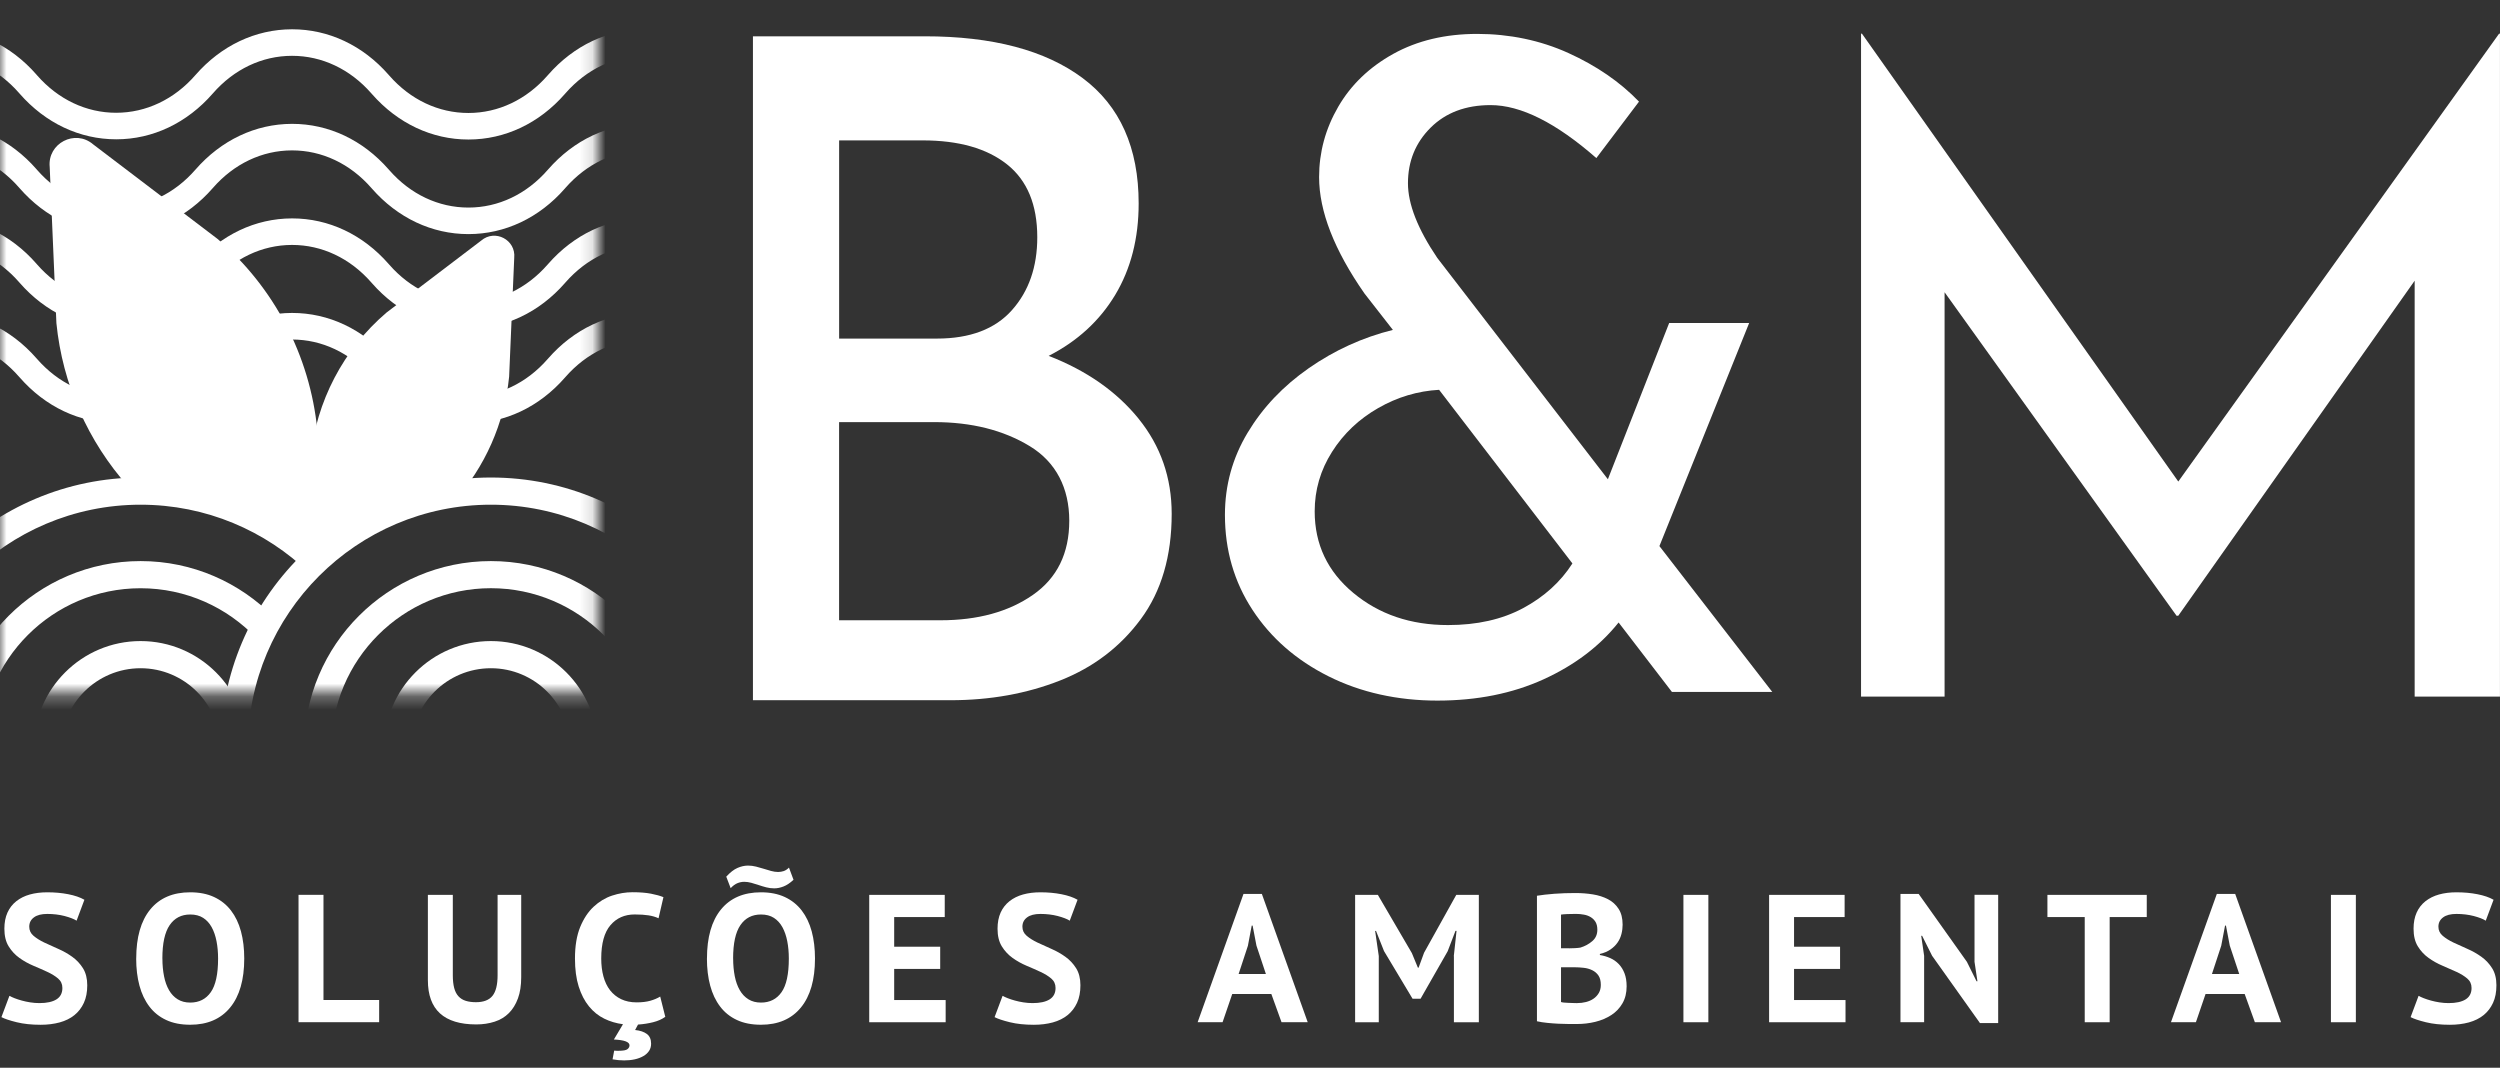
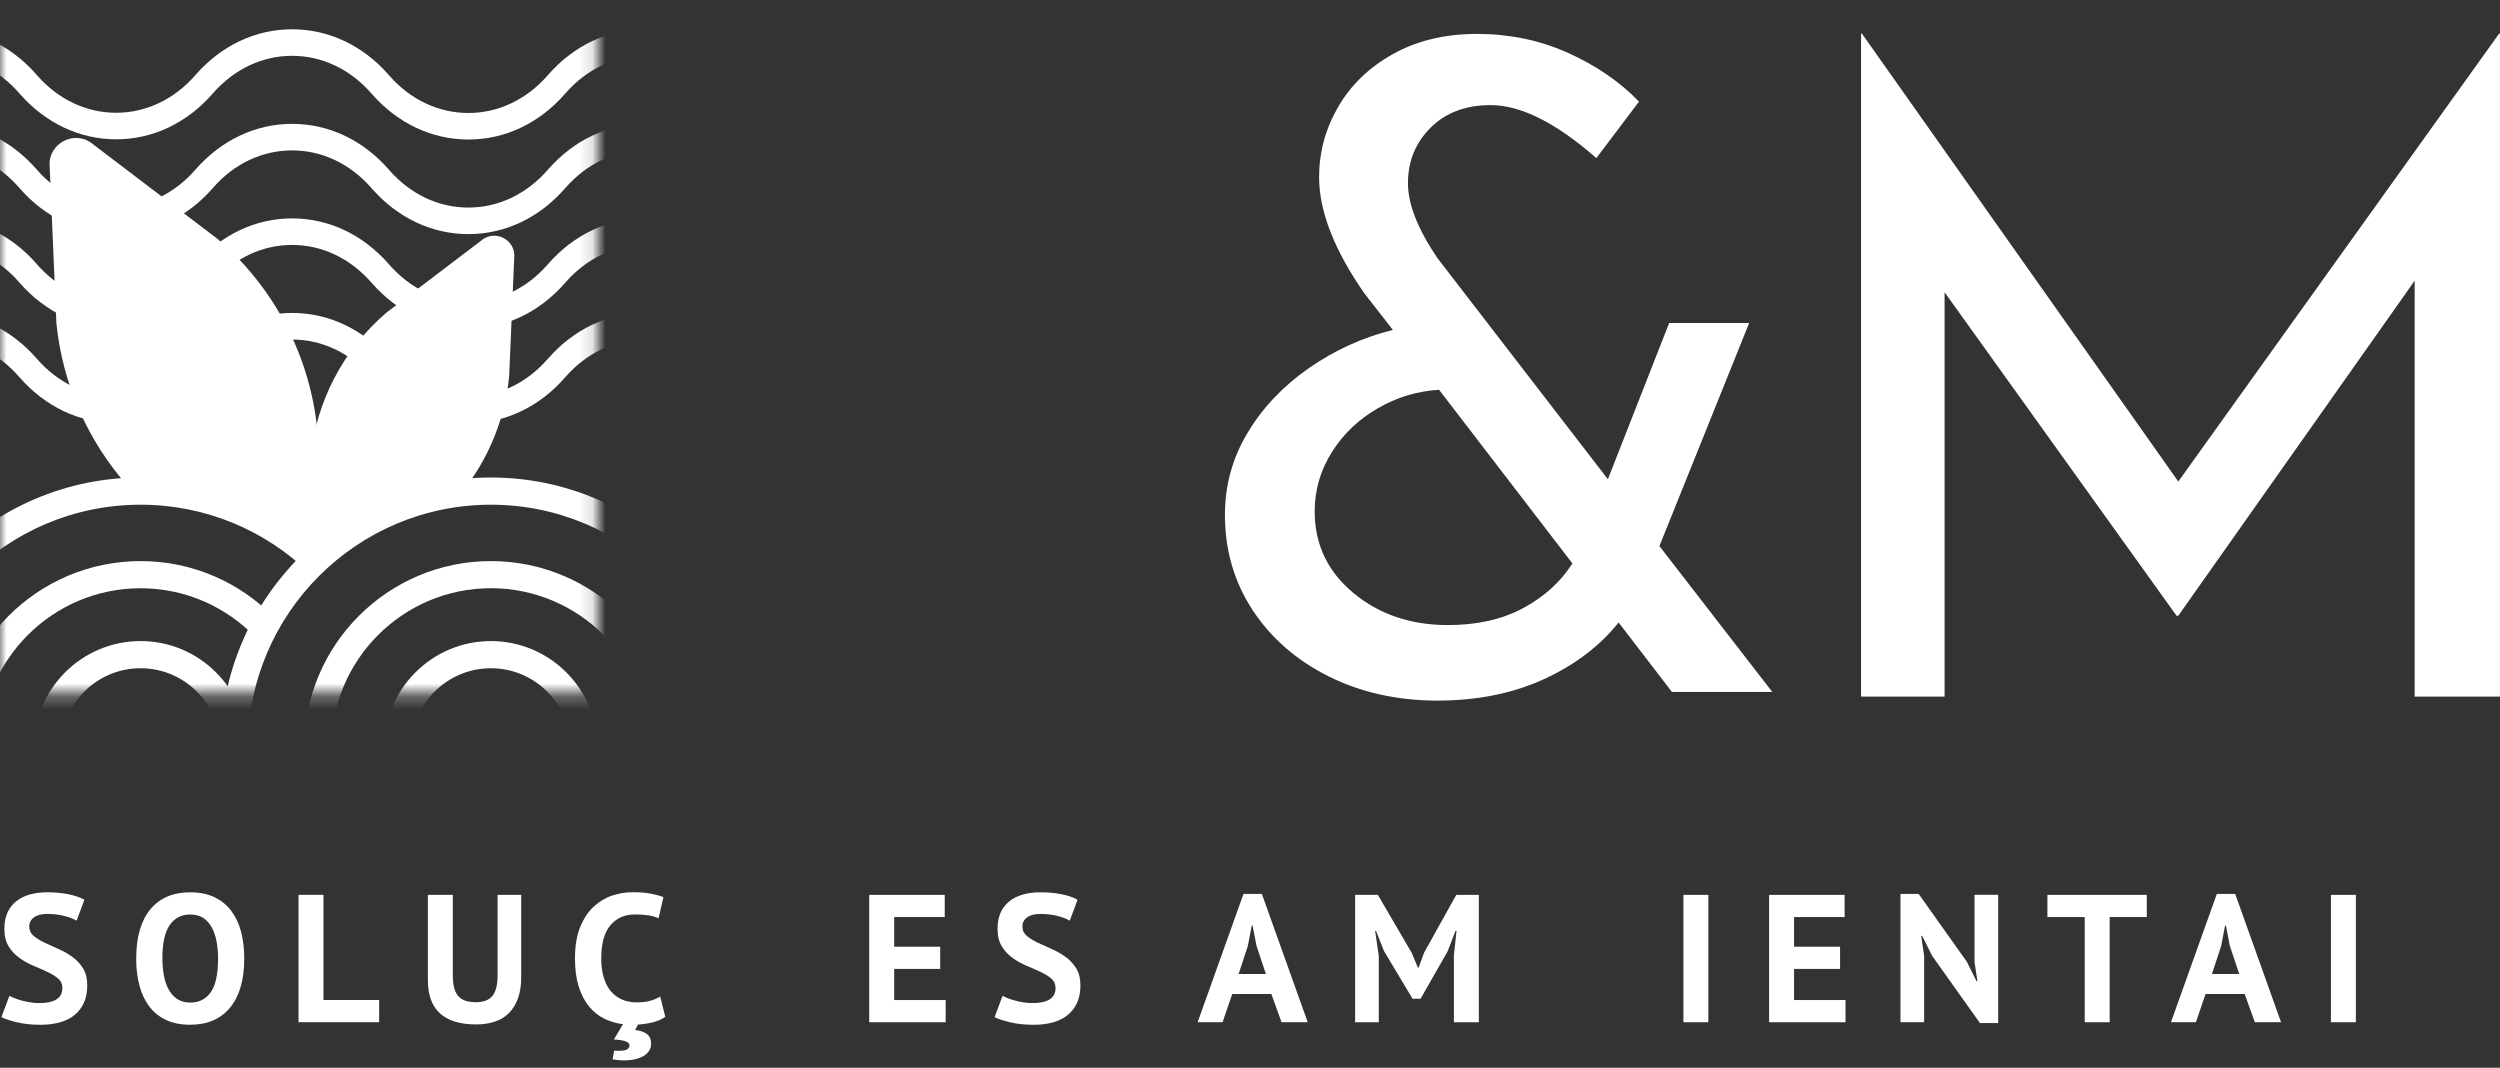
<svg xmlns="http://www.w3.org/2000/svg" width="192" height="82" viewBox="0 0 192 82" fill="none">
  <rect x="0" y="0" width="192" height="82" fill="#333333" stroke="none" />
  <mask id="mask0_1_464" style="mask-type:luminance" maskUnits="userSpaceOnUse" x="0" y="0" width="46" height="54">
    <path d="M45.863 0H0V53.249H45.863V0Z" fill="white" />
  </mask>
  <g mask="url(#mask0_1_464)">
    <path d="M49.507 24.034C46.7 24.034 44.068 25.277 42.094 27.537L42.051 27.585C40.429 29.439 38.271 30.463 35.977 30.463H35.972C33.68 30.463 31.522 29.444 29.903 27.595L29.839 27.523C27.865 25.272 25.238 24.034 22.437 24.034H22.421C19.614 24.04 16.982 25.288 15.01 27.55C13.386 29.415 11.225 30.444 8.92 30.447C6.626 30.447 4.466 29.423 2.841 27.563L2.798 27.515C0.83 25.264 -1.798 24.021 -4.601 24.016H-4.617C-7.413 24.016 -10.035 25.248 -12.006 27.489L-19.022 35.465L-17.742 36.94L-10.678 28.91C-9.059 27.07 -6.906 26.054 -4.617 26.054H-4.607C-2.313 26.056 -0.157 27.078 1.462 28.932L1.505 28.98C3.481 31.242 6.114 32.488 8.926 32.488C11.732 32.488 14.365 31.234 16.341 28.966C17.963 27.105 20.121 26.078 22.421 26.075H22.431C24.723 26.075 26.878 27.094 28.503 28.942L28.567 29.015C30.541 31.263 33.168 32.504 35.969 32.504H35.977C38.781 32.504 41.411 31.258 43.382 29.004L43.425 28.956C45.049 27.099 47.207 26.075 49.507 26.075C51.803 26.075 53.964 27.097 55.586 28.956L62.564 36.94L63.85 35.47L56.917 27.542C54.943 25.283 52.31 24.04 49.504 24.04L49.507 24.034Z" fill="white" />
    <path d="M49.507 9.512C46.7 9.512 44.068 10.755 42.094 13.015L42.051 13.063C40.429 14.917 38.271 15.941 35.977 15.941H35.972C33.68 15.941 31.522 14.922 29.903 13.073L29.839 13.001C27.865 10.75 25.238 9.512 22.437 9.512H22.421C19.614 9.518 16.982 10.766 15.01 13.028C13.386 14.893 11.225 15.922 8.92 15.925C6.626 15.925 4.466 14.901 2.841 13.041L2.798 12.991C0.83 10.739 -1.798 9.496 -4.601 9.491H-4.615C-7.41 9.491 -10.032 10.723 -12.004 12.964L-19.019 20.94L-17.739 22.415L-10.675 14.386C-9.056 12.543 -6.903 11.529 -4.615 11.529H-4.604C-2.31 11.532 -0.155 12.553 1.465 14.407L1.507 14.455C3.484 16.717 6.117 17.963 8.928 17.963C11.735 17.963 14.367 16.709 16.344 14.442C17.966 12.58 20.124 11.553 22.423 11.55H22.434C24.725 11.55 26.881 12.569 28.505 14.418L28.569 14.49C30.543 16.739 33.171 17.979 35.972 17.979H35.98C38.783 17.979 41.413 16.733 43.385 14.477L43.427 14.428C45.052 12.572 47.21 11.548 49.509 11.548C51.809 11.548 53.967 12.569 55.589 14.428L62.567 22.412L63.852 20.943L56.92 13.015C54.946 10.755 52.313 9.512 49.507 9.512Z" fill="white" />
    <path d="M49.507 16.773C46.7 16.773 44.068 18.016 42.094 20.276L42.051 20.324C40.429 22.178 38.271 23.202 35.977 23.202H35.972C33.68 23.202 31.522 22.183 29.903 20.334L29.839 20.262C27.865 18.011 25.238 16.773 22.437 16.773H22.421C19.614 16.779 16.982 18.027 15.01 20.289C13.386 22.154 11.225 23.183 8.92 23.186C6.626 23.186 4.466 22.162 2.841 20.302L2.798 20.252C0.83 18 -1.798 16.757 -4.601 16.752H-4.615C-7.41 16.752 -10.032 17.984 -12.004 20.225L-19.019 28.201L-17.739 29.676L-10.675 21.647C-9.056 19.804 -6.903 18.79 -4.615 18.79H-4.604C-2.31 18.793 -0.155 19.814 1.465 21.668L1.507 21.716C3.484 23.978 6.117 25.224 8.928 25.224C11.735 25.224 14.367 23.97 16.344 21.703C17.966 19.841 20.124 18.814 22.423 18.811H22.434C24.725 18.811 26.881 19.83 28.505 21.679L28.569 21.751C30.543 24 33.171 25.24 35.972 25.24H35.98C38.783 25.24 41.413 23.994 43.385 21.74L43.427 21.692C45.052 19.836 47.21 18.811 49.509 18.811C51.806 18.811 53.967 19.833 55.589 21.692L62.567 29.676L63.852 28.206L56.92 20.278C54.946 18.019 52.313 16.776 49.507 16.776V16.773Z" fill="white" />
    <path d="M-10.675 7.122C-9.056 5.279 -6.903 4.265 -4.615 4.265H-4.604C-2.31 4.268 -0.155 5.29 1.465 7.144L1.507 7.192C3.484 9.454 6.117 10.699 8.928 10.699C11.735 10.699 14.367 9.446 16.344 7.178C17.966 5.316 20.124 4.289 22.423 4.287H22.434C24.725 4.287 26.881 5.306 28.505 7.154L28.569 7.226C30.543 9.475 33.171 10.715 35.972 10.715H35.98C38.783 10.715 41.413 9.47 43.385 7.213L43.427 7.165C45.052 5.308 47.21 4.284 49.509 4.284C51.809 4.284 53.967 5.306 55.589 7.165L62.567 15.149L63.852 13.679L56.92 5.751C54.946 3.492 52.313 2.249 49.507 2.249C46.7 2.249 44.068 3.492 42.094 5.751L42.051 5.799C40.429 7.653 38.271 8.677 35.977 8.677H35.972C33.68 8.677 31.522 7.658 29.903 5.81L29.839 5.738C27.865 3.486 25.238 2.249 22.437 2.249H22.421C19.614 2.254 16.982 3.502 15.01 5.764C13.386 7.629 11.225 8.659 8.92 8.661C6.626 8.661 4.466 7.637 2.841 5.778L2.798 5.727C0.83 3.476 -1.798 2.233 -4.601 2.227H-4.615C-7.41 2.227 -10.032 3.46 -12.004 5.7L-19.019 13.676L-17.739 15.151L-10.675 7.122Z" fill="white" />
    <path d="M18.475 39.348C20.383 40.285 22.133 41.496 23.824 42.779C23.978 42.675 24.133 42.571 24.291 42.469L24.368 33.002C23.8 27.313 21.052 22.06 16.704 18.347L7.149 11.083C5.762 9.899 3.636 11.009 3.817 12.825L4.332 24.819C4.802 29.511 6.752 33.904 9.859 37.383C12.866 37.268 15.781 38.028 18.473 39.351L18.475 39.348Z" fill="white" />
    <path d="M36.959 18.475L29.684 24.005C26.374 26.833 24.282 30.828 23.85 35.161L23.906 42.04C27.15 40.005 30.973 38.209 34.859 38.53C37.244 35.875 38.74 32.517 39.101 28.929L39.493 19.801C39.631 18.419 38.015 17.574 36.959 18.475Z" fill="white" />
    <path d="M24.848 72.399C24.651 72.215 24.512 71.999 24.429 71.748C24.411 71.711 24.395 71.676 24.379 71.639C24.032 71.561 23.701 71.393 23.426 71.161C20.1 74.224 15.661 76.096 10.796 76.096C0.502 76.096 -7.872 67.723 -7.872 57.429C-7.872 47.135 0.502 38.761 10.796 38.761C15.824 38.761 20.393 40.76 23.752 44.003C23.914 43.592 24.208 43.23 24.603 42.974C24.848 42.813 25.125 42.731 25.408 42.704C21.655 38.978 16.491 36.673 10.798 36.673C-0.645 36.673 -9.955 45.983 -9.955 57.426C-9.955 68.87 -0.645 78.179 10.798 78.179C16.293 78.179 21.295 76.032 25.011 72.532C24.955 72.49 24.904 72.444 24.851 72.396L24.848 72.399Z" fill="white" />
    <path d="M21.103 67.248C20.447 66.901 20.076 66.128 20.105 65.386C17.856 68.014 14.517 69.681 10.795 69.681C4.039 69.681 -1.456 64.183 -1.456 57.429C-1.456 50.675 4.041 45.177 10.795 45.177C14.298 45.177 17.462 46.655 19.697 49.018C19.796 48.439 20.145 47.906 20.668 47.57C20.783 47.495 20.903 47.437 21.028 47.394C18.425 44.74 14.799 43.091 10.798 43.091C2.892 43.091 -3.54 49.523 -3.54 57.429C-3.54 65.335 2.892 71.767 10.798 71.767C14.887 71.767 18.582 70.046 21.196 67.291C21.167 67.278 21.135 67.264 21.105 67.248H21.103Z" fill="white" />
    <path d="M10.795 65.624C6.277 65.624 2.601 61.948 2.601 57.429C2.601 52.91 6.277 49.234 10.795 49.234C15.314 49.234 18.99 52.91 18.99 57.429C18.99 61.948 15.314 65.624 10.795 65.624ZM10.795 51.32C7.426 51.32 4.687 54.06 4.687 57.429C4.687 60.798 7.426 63.538 10.795 63.538C14.165 63.538 16.904 60.798 16.904 57.429C16.904 54.06 14.165 51.32 10.795 51.32Z" fill="white" />
    <path d="M37.7 78.179C26.256 78.179 16.947 68.87 16.947 57.426C16.947 45.983 26.256 36.673 37.7 36.673C49.144 36.673 58.453 45.983 58.453 57.426C58.453 68.87 49.144 78.179 37.7 78.179ZM37.7 38.761C27.406 38.761 19.033 47.135 19.033 57.429C19.033 67.723 27.406 76.096 37.7 76.096C47.994 76.096 56.367 67.723 56.367 57.429C56.367 47.135 47.994 38.761 37.7 38.761Z" fill="white" />
    <path d="M37.7 71.767C29.794 71.767 23.362 65.335 23.362 57.429C23.362 49.523 29.794 43.091 37.7 43.091C45.607 43.091 52.038 49.523 52.038 57.429C52.038 65.335 45.607 71.767 37.7 71.767ZM37.7 45.174C30.943 45.174 25.448 50.672 25.448 57.426C25.448 64.18 30.946 69.678 37.7 69.678C44.454 69.678 49.952 64.18 49.952 57.426C49.952 50.672 44.454 45.174 37.7 45.174Z" fill="white" />
    <path d="M37.7 65.624C33.181 65.624 29.506 61.948 29.506 57.429C29.506 52.91 33.181 49.234 37.7 49.234C42.219 49.234 45.895 52.91 45.895 57.429C45.895 61.948 42.219 65.624 37.7 65.624ZM37.7 51.32C34.331 51.32 31.592 54.06 31.592 57.429C31.592 60.798 34.331 63.538 37.7 63.538C41.069 63.538 43.809 60.798 43.809 57.429C43.809 54.06 41.069 51.32 37.7 51.32Z" fill="white" />
  </g>
  <path d="M4.791 75.878C4.791 75.579 4.681 75.339 4.463 75.152C4.244 74.965 3.969 74.795 3.639 74.642C3.308 74.488 2.948 74.33 2.563 74.168C2.177 74.005 1.819 73.805 1.488 73.567C1.158 73.33 0.883 73.034 0.664 72.679C0.445 72.324 0.336 71.874 0.336 71.324C0.336 70.849 0.416 70.436 0.574 70.086C0.731 69.737 0.958 69.446 1.251 69.214C1.544 68.982 1.891 68.809 2.291 68.697C2.692 68.585 3.14 68.529 3.633 68.529C4.201 68.529 4.738 68.577 5.239 68.675C5.743 68.774 6.157 68.915 6.482 69.102L5.882 70.708C5.676 70.577 5.37 70.46 4.959 70.35C4.548 70.244 4.105 70.19 3.631 70.19C3.182 70.19 2.841 70.278 2.604 70.457C2.366 70.633 2.246 70.871 2.246 71.169C2.246 71.45 2.355 71.682 2.574 71.868C2.793 72.055 3.068 72.228 3.398 72.386C3.729 72.543 4.087 72.706 4.473 72.874C4.86 73.042 5.218 73.245 5.548 73.482C5.879 73.72 6.154 74.013 6.373 74.362C6.591 74.712 6.701 75.147 6.701 75.669C6.701 76.192 6.615 76.641 6.442 77.017C6.269 77.393 6.029 77.707 5.716 77.961C5.404 78.214 5.028 78.398 4.585 78.521C4.143 78.641 3.657 78.703 3.126 78.703C2.427 78.703 1.814 78.638 1.283 78.508C0.752 78.377 0.36 78.246 0.109 78.116L0.723 76.48C0.824 76.537 0.958 76.598 1.12 76.662C1.283 76.726 1.467 76.787 1.673 76.843C1.878 76.899 2.094 76.947 2.323 76.982C2.553 77.019 2.788 77.038 3.03 77.038C3.598 77.038 4.033 76.942 4.337 76.752C4.639 76.561 4.791 76.27 4.791 75.88V75.878Z" fill="white" />
  <path d="M10.462 73.615C10.462 71.986 10.819 70.729 11.537 69.849C12.255 68.969 13.279 68.529 14.61 68.529C15.309 68.529 15.92 68.649 16.44 68.891C16.963 69.134 17.395 69.478 17.739 69.926C18.083 70.374 18.339 70.908 18.507 71.532C18.675 72.156 18.758 72.85 18.758 73.613C18.758 75.243 18.398 76.499 17.675 77.379C16.952 78.26 15.93 78.7 14.607 78.7C13.9 78.7 13.284 78.58 12.764 78.337C12.241 78.094 11.812 77.75 11.473 77.302C11.131 76.854 10.878 76.32 10.71 75.696C10.542 75.072 10.459 74.378 10.459 73.615H10.462ZM12.473 73.615C12.473 74.109 12.516 74.562 12.599 74.979C12.681 75.392 12.809 75.749 12.983 76.048C13.156 76.347 13.375 76.579 13.647 76.747C13.916 76.915 14.239 76.998 14.61 76.998C15.29 76.998 15.816 76.731 16.189 76.2C16.562 75.669 16.749 74.808 16.749 73.615C16.749 73.141 16.709 72.698 16.629 72.287C16.549 71.876 16.427 71.519 16.258 71.212C16.09 70.905 15.872 70.665 15.602 70.492C15.333 70.319 15.002 70.233 14.61 70.233C13.93 70.233 13.404 70.505 13.031 71.049C12.657 71.594 12.47 72.45 12.47 73.613L12.473 73.615Z" fill="white" />
  <path d="M29.116 78.505H22.927V68.723H24.843V76.8H29.119V78.505H29.116Z" fill="white" />
  <path d="M38.212 68.726H40.029V75.043C40.029 75.677 39.946 76.222 39.778 76.678C39.61 77.134 39.378 77.513 39.079 77.809C38.78 78.108 38.417 78.326 37.988 78.465C37.559 78.604 37.089 78.676 36.577 78.676C34.099 78.676 32.861 77.545 32.861 75.28V68.726H34.776V74.901C34.776 75.283 34.811 75.608 34.88 75.872C34.95 76.139 35.059 76.352 35.209 76.515C35.358 76.678 35.545 76.795 35.769 76.864C35.993 76.934 36.254 76.969 36.55 76.969C37.137 76.969 37.561 76.806 37.823 76.48C38.084 76.155 38.215 75.627 38.215 74.901V68.726H38.212Z" fill="white" />
  <path d="M51.08 78.1C50.838 78.276 50.534 78.412 50.166 78.505C49.797 78.598 49.408 78.66 49 78.686L48.776 79.105C49.157 79.143 49.459 79.244 49.677 79.407C49.896 79.569 50.005 79.82 50.005 80.154C50.005 80.367 49.952 80.554 49.845 80.714C49.739 80.871 49.592 81.004 49.405 81.111C49.218 81.218 49 81.301 48.749 81.357C48.498 81.413 48.226 81.439 47.938 81.439C47.65 81.439 47.351 81.413 47.044 81.357L47.17 80.687C47.234 80.695 47.295 80.7 47.351 80.7H47.506C47.861 80.7 48.087 80.658 48.191 80.575C48.293 80.492 48.346 80.394 48.346 80.282C48.346 80.02 47.946 79.871 47.146 79.834L47.845 78.66C47.333 78.593 46.852 78.452 46.407 78.233C45.959 78.014 45.569 77.7 45.233 77.289C44.897 76.878 44.636 76.371 44.444 75.766C44.252 75.16 44.158 74.442 44.158 73.613C44.158 72.653 44.292 71.85 44.556 71.201C44.822 70.553 45.166 70.033 45.591 69.636C46.015 69.241 46.487 68.955 47.01 68.782C47.533 68.609 48.053 68.523 48.576 68.523C49.136 68.523 49.608 68.561 49.995 68.635C50.382 68.71 50.702 68.798 50.952 68.902L50.576 70.524C50.363 70.422 50.109 70.348 49.816 70.3C49.523 70.254 49.165 70.23 48.746 70.23C47.973 70.23 47.351 70.505 46.882 71.055C46.412 71.604 46.175 72.458 46.175 73.613C46.175 74.117 46.231 74.576 46.343 74.989C46.455 75.403 46.626 75.757 46.852 76.051C47.082 76.344 47.365 76.574 47.706 76.737C48.045 76.899 48.44 76.982 48.888 76.982C49.306 76.982 49.661 76.939 49.949 76.856C50.237 76.774 50.488 76.667 50.704 76.536L51.096 78.102L51.08 78.1Z" fill="white" />
-   <path d="M54.295 73.616C54.295 71.986 54.652 70.729 55.37 69.849C56.087 68.969 57.112 68.529 58.443 68.529C59.142 68.529 59.752 68.649 60.273 68.891C60.795 69.134 61.227 69.478 61.572 69.926C61.916 70.374 62.172 70.908 62.34 71.532C62.508 72.156 62.591 72.85 62.591 73.613C62.591 75.243 62.23 76.499 61.508 77.379C60.785 78.26 59.763 78.7 58.44 78.7C57.733 78.7 57.117 78.58 56.597 78.337C56.074 78.094 55.644 77.75 55.306 77.302C54.964 76.854 54.711 76.32 54.543 75.696C54.375 75.072 54.292 74.379 54.292 73.616H54.295ZM55.775 67.328C56.074 67.003 56.359 66.779 56.634 66.659C56.909 66.539 57.181 66.477 57.45 66.477C57.656 66.477 57.861 66.504 58.064 66.555C58.269 66.605 58.467 66.661 58.659 66.723C58.848 66.784 59.038 66.84 59.224 66.891C59.411 66.941 59.587 66.968 59.755 66.968C59.904 66.968 60.048 66.944 60.187 66.899C60.326 66.853 60.462 66.763 60.593 66.632L60.942 67.568C60.681 67.811 60.427 67.982 60.182 68.078C59.934 68.177 59.694 68.225 59.462 68.225C59.248 68.225 59.043 68.198 58.848 68.147C58.653 68.097 58.459 68.038 58.269 67.974C58.077 67.91 57.891 67.851 57.704 67.8C57.517 67.75 57.336 67.723 57.16 67.723C56.983 67.723 56.807 67.758 56.637 67.827C56.463 67.896 56.29 68.025 56.114 68.211L55.778 67.331L55.775 67.328ZM56.306 73.616C56.306 74.109 56.349 74.562 56.431 74.979C56.514 75.392 56.642 75.75 56.816 76.048C56.989 76.347 57.208 76.579 57.48 76.747C57.749 76.915 58.072 76.998 58.443 76.998C59.123 76.998 59.648 76.731 60.022 76.2C60.395 75.67 60.582 74.808 60.582 73.616C60.582 73.141 60.542 72.698 60.462 72.287C60.382 71.876 60.259 71.519 60.091 71.212C59.923 70.905 59.704 70.665 59.435 70.492C59.166 70.319 58.835 70.233 58.443 70.233C57.762 70.233 57.237 70.505 56.864 71.049C56.49 71.594 56.303 72.45 56.303 73.613L56.306 73.616Z" fill="white" />
  <path d="M66.757 68.726H72.556V70.43H68.673V72.708H72.207V74.413H68.673V76.803H72.626V78.508H66.757V68.726Z" fill="white" />
  <path d="M81.066 75.878C81.066 75.579 80.956 75.339 80.738 75.152C80.519 74.965 80.244 74.795 79.913 74.642C79.583 74.488 79.222 74.33 78.838 74.168C78.452 74.005 78.094 73.805 77.763 73.567C77.433 73.33 77.158 73.034 76.939 72.679C76.72 72.324 76.611 71.874 76.611 71.324C76.611 70.849 76.691 70.436 76.848 70.086C77.006 69.737 77.233 69.446 77.526 69.214C77.819 68.982 78.166 68.809 78.566 68.697C78.966 68.585 79.415 68.529 79.908 68.529C80.476 68.529 81.012 68.577 81.514 68.675C82.018 68.774 82.431 68.915 82.757 69.102L82.157 70.708C81.951 70.577 81.645 70.46 81.234 70.35C80.823 70.244 80.38 70.19 79.905 70.19C79.457 70.19 79.116 70.278 78.878 70.457C78.641 70.633 78.521 70.871 78.521 71.169C78.521 71.45 78.63 71.682 78.849 71.868C79.068 72.055 79.343 72.228 79.673 72.386C80.004 72.543 80.362 72.706 80.748 72.874C81.135 73.042 81.493 73.245 81.823 73.482C82.154 73.72 82.429 74.013 82.648 74.362C82.866 74.712 82.976 75.147 82.976 75.669C82.976 76.192 82.89 76.641 82.717 77.017C82.544 77.393 82.303 77.707 81.991 77.961C81.679 78.212 81.303 78.398 80.86 78.521C80.418 78.641 79.932 78.703 79.401 78.703C78.702 78.703 78.089 78.638 77.558 78.508C77.027 78.377 76.635 78.246 76.384 78.116L76.998 76.48C77.099 76.537 77.233 76.598 77.395 76.662C77.558 76.726 77.742 76.787 77.947 76.843C78.153 76.899 78.369 76.947 78.598 76.982C78.828 77.019 79.062 77.038 79.305 77.038C79.873 77.038 80.308 76.942 80.612 76.752C80.914 76.561 81.066 76.27 81.066 75.88V75.878Z" fill="white" />
  <path d="M97.639 76.339H94.636L93.894 78.505H91.979L95.5 68.654H96.911L100.432 78.505H98.421L97.639 76.339ZM95.124 74.802H97.22L96.495 72.623L96.201 71.087H96.132L95.839 72.636L95.126 74.802H95.124Z" fill="white" />
  <path d="M111.652 73.434L111.862 71.492H111.78L111.18 73.058L109.099 76.704H108.485L106.293 73.044L105.679 71.495H105.61L105.89 73.423V78.51H104.073V68.728H105.82L108.432 73.199L108.893 74.317H108.949L109.368 73.17L111.841 68.726H113.575V78.508H111.66V73.437L111.652 73.434Z" fill="white" />
-   <path d="M124.618 71.001C124.618 71.244 124.589 71.487 124.528 71.727C124.466 71.969 124.368 72.191 124.226 72.391C124.088 72.591 123.906 72.767 123.682 72.922C123.458 73.077 123.189 73.189 122.871 73.263V73.346C123.151 73.391 123.415 73.471 123.669 73.583C123.922 73.695 124.138 73.85 124.325 74.045C124.512 74.24 124.658 74.477 124.765 74.757C124.872 75.037 124.925 75.368 124.925 75.749C124.925 76.254 124.818 76.688 124.605 77.056C124.392 77.425 124.104 77.726 123.746 77.958C123.389 78.19 122.981 78.364 122.524 78.476C122.068 78.588 121.596 78.644 121.113 78.644H120.505C120.257 78.644 119.993 78.636 119.707 78.622C119.422 78.609 119.134 78.588 118.841 78.558C118.547 78.529 118.28 78.489 118.038 78.433V68.793C118.214 68.766 118.416 68.737 118.646 68.71C118.875 68.683 119.118 68.659 119.379 68.641C119.641 68.622 119.908 68.609 120.182 68.598C120.457 68.59 120.729 68.585 120.999 68.585C121.455 68.585 121.9 68.619 122.332 68.689C122.764 68.758 123.151 68.883 123.493 69.059C123.831 69.235 124.106 69.483 124.309 69.801C124.514 70.118 124.616 70.518 124.616 71.001H124.618ZM120.497 72.831C120.628 72.831 120.78 72.826 120.951 72.818C121.124 72.81 121.265 72.794 121.377 72.775C121.732 72.666 122.036 72.498 122.292 72.276C122.548 72.055 122.676 71.764 122.676 71.404C122.676 71.164 122.631 70.967 122.538 70.809C122.444 70.652 122.322 70.529 122.167 70.436C122.012 70.342 121.839 70.278 121.644 70.244C121.449 70.206 121.244 70.188 121.031 70.188C120.788 70.188 120.564 70.193 120.361 70.201C120.156 70.209 119.998 70.225 119.886 70.241V72.826H120.5L120.497 72.831ZM121.127 77.038C121.359 77.038 121.585 77.011 121.804 76.955C122.023 76.899 122.218 76.814 122.383 76.699C122.551 76.584 122.684 76.438 122.788 76.264C122.89 76.088 122.943 75.88 122.943 75.643C122.943 75.339 122.882 75.099 122.762 74.922C122.642 74.746 122.482 74.61 122.287 74.514C122.092 74.418 121.873 74.354 121.631 74.328C121.388 74.301 121.145 74.285 120.905 74.285H119.886V76.955C119.932 76.974 120.006 76.987 120.11 76.998C120.212 77.006 120.321 77.014 120.438 77.019C120.556 77.025 120.676 77.03 120.801 77.032C120.927 77.038 121.036 77.04 121.129 77.04L121.127 77.038Z" fill="white" />
  <path d="M129.287 68.726H131.202V78.508H129.287V68.726Z" fill="white" />
  <path d="M135.867 68.726H141.667V70.43H137.783V72.708H141.317V74.413H137.783V76.803H141.736V78.508H135.867V68.726Z" fill="white" />
  <path d="M148.386 73.405L147.618 71.868H147.549L147.773 73.405V78.505H145.956V68.654H147.354L151.056 73.866L151.798 75.36H151.867L151.643 73.866V68.723H153.46V78.574H152.062L148.386 73.405Z" fill="white" />
  <path d="M164.874 70.43H162.022V78.508H160.107V70.43H157.242V68.726H164.871V70.43H164.874Z" fill="white" />
  <path d="M172.391 76.339H169.387L168.646 78.505H166.73L170.252 68.654H171.663L175.184 78.505H173.173L172.391 76.339ZM169.875 74.802H171.972L171.247 72.623L170.953 71.087H170.884L170.59 72.636L169.878 74.802H169.875Z" fill="white" />
  <path d="M179.015 68.726H180.93V78.508H179.015V68.726Z" fill="white" />
-   <path d="M189.815 75.878C189.815 75.579 189.706 75.339 189.487 75.152C189.268 74.965 188.994 74.795 188.663 74.642C188.332 74.488 187.972 74.33 187.588 74.168C187.201 74.005 186.844 73.805 186.513 73.567C186.182 73.33 185.907 73.034 185.689 72.679C185.47 72.324 185.361 71.874 185.361 71.324C185.361 70.849 185.441 70.436 185.598 70.086C185.755 69.737 185.982 69.446 186.275 69.214C186.569 68.982 186.916 68.809 187.316 68.697C187.716 68.585 188.164 68.529 188.658 68.529C189.226 68.529 189.762 68.577 190.263 68.675C190.768 68.774 191.181 68.915 191.506 69.102L190.906 70.708C190.701 70.577 190.394 70.46 189.983 70.35C189.573 70.244 189.13 70.19 188.655 70.19C188.207 70.19 187.865 70.278 187.628 70.457C187.391 70.633 187.27 70.871 187.27 71.169C187.27 71.45 187.38 71.682 187.599 71.868C187.817 72.055 188.092 72.228 188.423 72.386C188.754 72.543 189.111 72.706 189.498 72.874C189.885 73.042 190.242 73.245 190.573 73.482C190.904 73.72 191.178 74.013 191.397 74.362C191.616 74.712 191.725 75.147 191.725 75.669C191.725 76.192 191.64 76.641 191.466 77.017C191.293 77.393 191.053 77.707 190.741 77.961C190.429 78.212 190.053 78.398 189.61 78.521C189.167 78.641 188.682 78.703 188.151 78.703C187.452 78.703 186.838 78.638 186.307 78.508C185.777 78.377 185.385 78.246 185.134 78.116L185.747 76.48C185.849 76.537 185.982 76.598 186.145 76.662C186.307 76.726 186.492 76.787 186.697 76.843C186.902 76.899 187.118 76.947 187.348 76.982C187.577 77.019 187.812 77.038 188.055 77.038C188.623 77.038 189.058 76.942 189.362 76.752C189.663 76.561 189.815 76.27 189.815 75.88V75.878Z" fill="white" />
-   <path d="M87.447 32.162C89.14 34.254 89.986 36.689 89.986 39.461C89.986 42.704 89.199 45.396 87.623 47.535C86.046 49.675 83.979 51.251 81.415 52.262C78.852 53.273 76.043 53.777 72.989 53.777H57.826V2.788H71.015C76.232 2.788 80.276 3.857 83.147 5.997C86.014 8.136 87.449 11.345 87.449 15.624C87.449 18.305 86.849 20.644 85.651 22.642C84.451 24.64 82.746 26.203 80.538 27.331C83.453 28.46 85.755 30.071 87.449 32.162H87.447ZM64.445 26.003H71.951C74.498 26.003 76.422 25.275 77.718 23.818C79.014 22.362 79.663 20.497 79.663 18.222C79.663 15.72 78.889 13.855 77.342 12.625C75.795 11.396 73.634 10.782 70.86 10.782H64.445V26V26.003ZM79.321 45.692C81.186 44.396 82.12 42.496 82.12 39.994C82.12 37.492 81.106 35.489 79.081 34.262C77.057 33.032 74.61 32.418 71.746 32.418H64.442V47.637H72.223C75.091 47.637 77.454 46.988 79.321 45.692Z" fill="white" />
  <path d="M128.404 53.14L124.309 47.807C122.853 49.629 120.929 51.086 118.542 52.174C116.152 53.262 113.434 53.806 110.387 53.806C107.341 53.806 104.505 53.182 102.027 51.939C99.546 50.696 97.602 48.994 96.191 46.839C94.78 44.684 94.075 42.251 94.075 39.538C94.075 37.271 94.654 35.171 95.815 33.237C96.975 31.303 98.543 29.649 100.523 28.27C102.502 26.894 104.652 25.915 106.973 25.336L104.788 22.535C102.467 19.201 101.307 16.224 101.307 13.602C101.307 11.692 101.795 9.891 102.774 8.203C103.753 6.514 105.164 5.159 107.005 4.137C108.848 3.116 110.998 2.604 113.455 2.604C115.912 2.604 118.289 3.092 120.449 4.071C122.61 5.05 124.418 6.293 125.875 7.805L122.599 12.14C119.505 9.43 116.797 8.072 114.477 8.072C112.567 8.072 111.03 8.651 109.87 9.806C108.709 10.963 108.131 12.385 108.131 14.074C108.131 15.674 108.88 17.584 110.382 19.806L123.485 36.806L128.193 24.805H134.336L127.443 41.939L136.11 53.14H128.398H128.404ZM116.973 46.706C118.587 45.839 119.852 44.694 120.761 43.273L110.523 29.938C108.886 30.028 107.325 30.492 105.847 31.338C104.369 32.184 103.185 33.304 102.299 34.704C101.411 36.105 100.968 37.628 100.968 39.271C100.968 41.805 101.958 43.894 103.937 45.537C105.917 47.183 108.339 48.005 111.206 48.005C113.434 48.005 115.357 47.573 116.973 46.706Z" fill="white" />
  <path d="M191.997 2.587V53.5H185.446V21.559L167.293 47.287H167.157L149.344 22.444V53.497H142.928V2.585H142.998L167.293 36.982L191.931 2.585H192L191.997 2.587Z" fill="white" />
</svg>